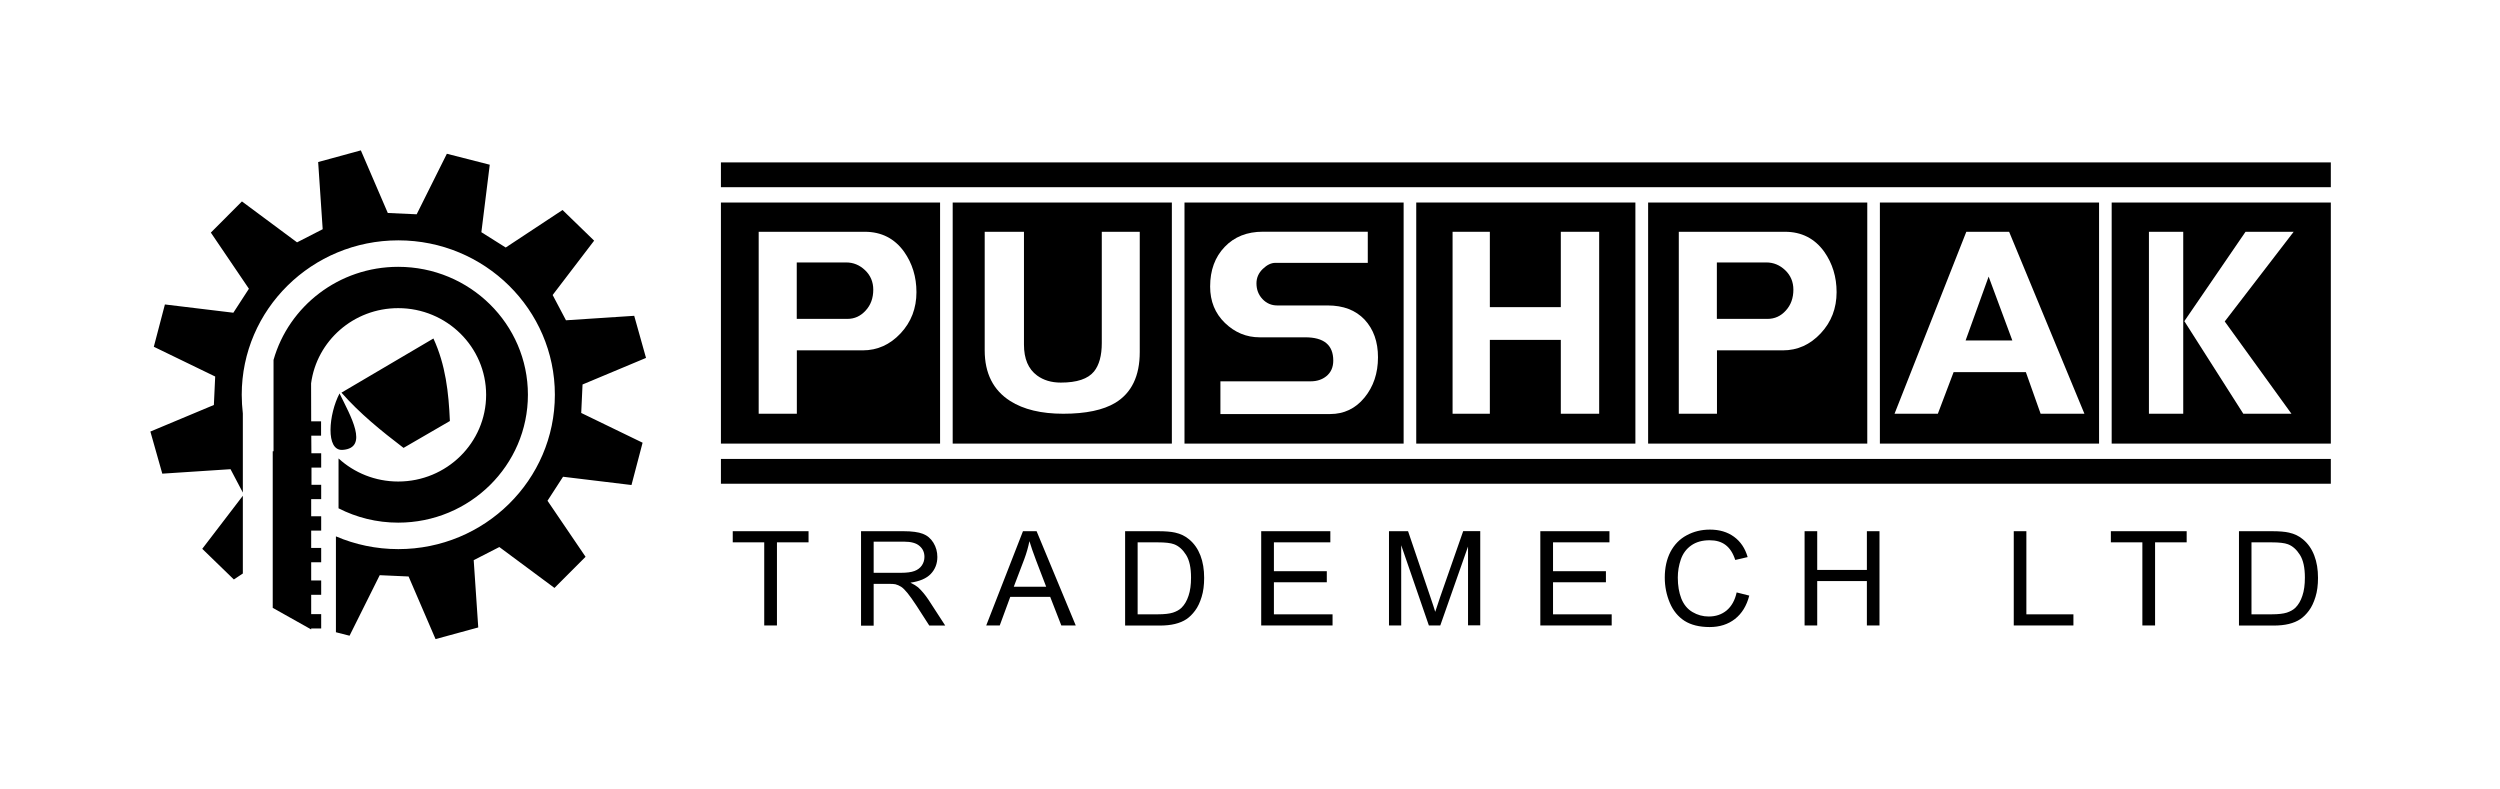
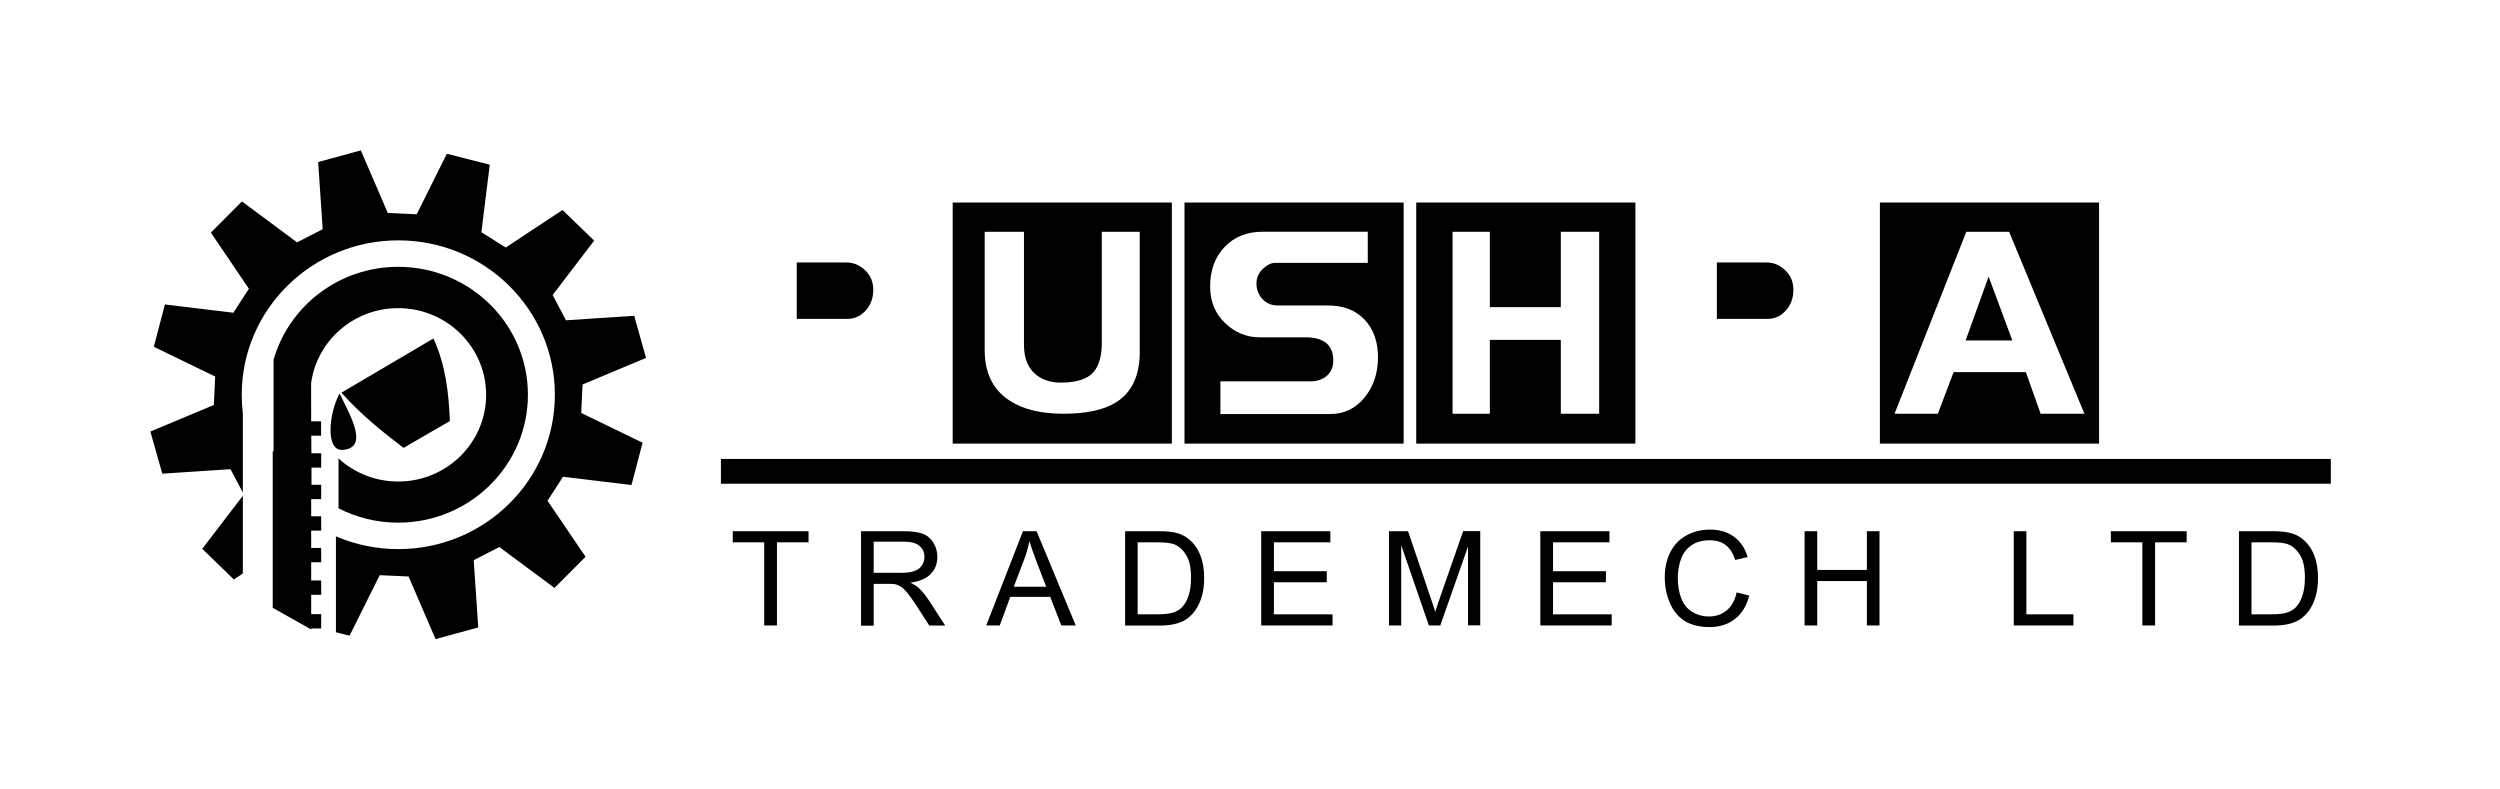
<svg xmlns="http://www.w3.org/2000/svg" width="133" height="42" viewBox="0 0 133 42" fill="none">
  <g clip-path="url(#clip0_25_615)">
    <path fill-rule="evenodd" clip-rule="evenodd" d="M12.919 30.51L12.441 30.828L10.76 29.197L12.919 26.375V30.51ZM21.184 14.195C24.992 14.195 28.085 17.24 28.085 21C28.085 24.754 24.997 27.805 21.184 27.805C20.04 27.805 18.961 27.529 18.01 27.042V24.389C18.843 25.151 19.96 25.617 21.184 25.617C23.767 25.617 25.862 23.552 25.862 21.005C25.862 18.458 23.767 16.393 21.184 16.393C18.811 16.393 16.85 18.135 16.55 20.396C16.55 21.069 16.55 21.741 16.555 22.414H17.081V23.176H16.56L16.566 24.114H17.087V24.876H16.571C16.571 25.183 16.571 25.485 16.571 25.792H17.087V26.555H16.555V27.466H17.087V28.228H16.555V29.149H17.087V29.912H16.555V30.881H17.087V31.644H16.555V32.671H17.087V33.433H16.555V33.486L14.509 32.337V24.008H14.552V19.147C15.363 16.293 18.026 14.195 21.184 14.195ZM18.166 20.889C19.772 19.941 21.453 18.956 23.058 18.008C23.708 19.417 23.869 20.884 23.934 22.398C23.112 22.875 22.291 23.351 21.469 23.828C20.282 22.922 19.143 22.001 18.166 20.889ZM18.064 20.931C17.489 22.017 17.302 24.002 18.231 23.934C19.648 23.828 18.639 22.112 18.064 20.931ZM16.926 8.62L19.197 8L20.631 11.331L22.167 11.4L23.773 8.18L26.055 8.763L25.609 12.353L26.904 13.168L29.927 11.172L31.608 12.803L29.401 15.694L30.11 17.039L33.74 16.801L34.368 19.041L30.991 20.455L30.921 21.969L34.186 23.552L33.595 25.803L29.954 25.363L29.127 26.64L31.152 29.621L29.498 31.278L26.565 29.102L25.201 29.801L25.443 33.38L23.171 34L21.737 30.669L20.201 30.6L18.596 33.82L17.871 33.635V28.535C18.886 28.969 20.008 29.213 21.19 29.213C25.787 29.213 29.519 25.538 29.519 21C29.519 16.467 25.787 12.787 21.19 12.787C16.593 12.787 12.86 16.462 12.86 21C12.86 21.339 12.882 21.672 12.919 22.001V26.205L12.264 24.961L8.634 25.199L8 22.959L11.378 21.545L11.448 20.031L8.183 18.448L8.773 16.197L12.414 16.637L13.242 15.361L11.217 12.374L12.871 10.716L15.803 12.893L17.167 12.194L16.926 8.62Z" fill="black" />
    <path d="M120.869 32.681C121.202 32.681 121.471 32.65 121.659 32.591C121.846 32.528 122.002 32.443 122.115 32.332C122.276 32.173 122.4 31.961 122.486 31.697C122.577 31.432 122.62 31.109 122.62 30.727C122.62 30.203 122.534 29.801 122.357 29.52C122.179 29.239 121.97 29.049 121.718 28.954C121.535 28.885 121.245 28.853 120.848 28.853H119.779V32.681H120.869ZM119.113 28.26H120.864C121.261 28.26 121.562 28.286 121.771 28.334C122.061 28.398 122.314 28.519 122.518 28.694C122.786 28.916 122.985 29.202 123.119 29.552C123.254 29.901 123.318 30.299 123.318 30.743C123.318 31.125 123.275 31.463 123.184 31.755C123.092 32.051 122.98 32.295 122.835 32.486C122.695 32.676 122.539 32.83 122.373 32.941C122.206 33.052 122.002 33.137 121.766 33.195C121.53 33.253 121.256 33.28 120.95 33.28H119.113V28.26ZM113.974 33.275V28.853H112.298V28.26H116.331V28.853H114.65V33.275H113.974ZM107.132 33.275V28.26H107.803V32.681H110.306V33.275H107.132ZM96.004 33.275V28.26H96.676V30.32H99.318V28.26H99.989V33.275H99.318V30.913H96.676V33.275H96.004ZM92.39 31.517L93.061 31.686C92.922 32.231 92.664 32.644 92.299 32.93C91.933 33.216 91.482 33.359 90.956 33.359C90.408 33.359 89.963 33.248 89.619 33.031C89.275 32.809 89.012 32.491 88.835 32.072C88.658 31.654 88.566 31.204 88.566 30.727C88.566 30.203 88.668 29.748 88.867 29.361C89.071 28.975 89.356 28.678 89.732 28.477C90.102 28.276 90.516 28.175 90.967 28.175C91.477 28.175 91.901 28.302 92.25 28.556C92.599 28.811 92.841 29.171 92.975 29.637L92.315 29.79C92.197 29.425 92.025 29.16 91.799 28.991C91.574 28.821 91.294 28.742 90.951 28.742C90.559 28.742 90.237 28.832 89.973 29.017C89.71 29.202 89.528 29.451 89.42 29.764C89.313 30.076 89.259 30.394 89.259 30.727C89.259 31.156 89.323 31.527 89.447 31.845C89.576 32.163 89.769 32.401 90.038 32.56C90.306 32.718 90.591 32.798 90.902 32.798C91.278 32.798 91.595 32.692 91.858 32.475C92.121 32.252 92.299 31.935 92.39 31.517ZM81.945 33.275V28.26H85.623V28.853H82.621V30.389H85.435V30.976H82.621V32.681H85.742V33.275H81.945ZM73.894 33.275V28.26H74.909L76.112 31.808C76.225 32.136 76.306 32.385 76.354 32.549C76.413 32.369 76.504 32.099 76.623 31.744L77.842 28.255H78.749V33.269H78.099V29.075L76.623 33.275H76.016L74.544 29.006V33.275H73.894ZM67.096 33.275V28.26H70.774V28.853H67.772V30.389H70.586V30.976H67.772V32.681H70.892V33.275H67.096ZM61.612 32.681C61.945 32.681 62.214 32.65 62.402 32.591C62.59 32.528 62.746 32.443 62.858 32.332C63.019 32.173 63.143 31.961 63.229 31.697C63.32 31.432 63.363 31.109 63.363 30.727C63.363 30.203 63.277 29.801 63.1 29.52C62.923 29.239 62.713 29.049 62.461 28.954C62.278 28.885 61.988 28.853 61.591 28.853H60.522V32.681H61.612ZM59.856 28.26H61.607C62.004 28.26 62.305 28.286 62.515 28.334C62.805 28.398 63.057 28.519 63.261 28.694C63.53 28.916 63.728 29.202 63.863 29.552C63.997 29.901 64.061 30.299 64.061 30.743C64.061 31.125 64.018 31.463 63.927 31.755C63.836 32.051 63.723 32.295 63.578 32.486C63.438 32.676 63.283 32.83 63.116 32.941C62.95 33.052 62.746 33.137 62.509 33.195C62.273 33.253 61.999 33.28 61.693 33.28H59.856V28.26ZM53.933 31.215H55.657L55.125 29.827C54.964 29.404 54.846 29.059 54.765 28.789C54.701 29.112 54.609 29.43 54.491 29.748L53.933 31.215ZM52.467 33.275L54.422 28.26H55.147L57.23 33.275H56.462L55.871 31.755H53.745L53.186 33.275H52.467ZM47.929 30.473C48.235 30.473 48.477 30.442 48.648 30.378C48.82 30.314 48.954 30.214 49.046 30.076C49.137 29.939 49.18 29.79 49.18 29.626C49.18 29.388 49.094 29.192 48.917 29.044C48.745 28.89 48.466 28.816 48.09 28.816H46.479V30.473H47.929ZM45.807 28.26H48.063C48.514 28.26 48.863 28.308 49.094 28.398C49.33 28.488 49.518 28.646 49.658 28.874C49.798 29.102 49.867 29.356 49.867 29.631C49.867 29.986 49.749 30.288 49.518 30.532C49.287 30.775 48.922 30.929 48.434 30.998C48.611 31.082 48.745 31.167 48.842 31.246C49.04 31.427 49.223 31.649 49.4 31.914L50.286 33.28H49.438L48.767 32.237C48.568 31.935 48.407 31.707 48.278 31.548C48.149 31.389 48.036 31.278 47.939 31.215C47.837 31.151 47.735 31.109 47.633 31.082C47.558 31.066 47.435 31.061 47.257 31.061H46.479V33.285H45.807V28.26ZM40.657 33.275V28.853H38.982V28.26H43.015V28.853H41.334V33.275H40.657Z" fill="black" />
    <path d="M124 25.734H38.353V24.415H124V25.734Z" fill="black" />
    <path d="M45.018 13.962C45.399 13.962 45.732 14.1 46.022 14.375C46.312 14.651 46.458 15 46.458 15.413C46.458 15.858 46.323 16.229 46.054 16.52C45.786 16.816 45.464 16.965 45.077 16.965H42.387V13.962H45.018Z" fill="black" />
-     <path fill-rule="evenodd" clip-rule="evenodd" d="M50.012 23.6H38.353V10.774H50.012V23.6ZM40.362 12.331V22.011H42.392V18.639H45.898C46.677 18.639 47.349 18.336 47.913 17.733C48.477 17.129 48.755 16.399 48.755 15.541C48.755 14.731 48.535 14.015 48.1 13.396C47.59 12.686 46.892 12.332 46.012 12.331H40.362Z" fill="black" />
    <path fill-rule="evenodd" clip-rule="evenodd" d="M62.343 23.6H50.683V10.774H62.343V23.6ZM52.386 12.331V18.639C52.386 19.861 52.843 20.762 53.744 21.334C54.453 21.784 55.394 22.011 56.565 22.011C57.767 22.011 58.691 21.816 59.335 21.429C60.2 20.905 60.635 20.004 60.635 18.733V12.331H58.615V18.252C58.615 18.919 58.476 19.422 58.203 19.761C57.88 20.158 57.294 20.354 56.435 20.354C55.93 20.354 55.512 20.226 55.173 19.977C54.706 19.633 54.475 19.088 54.475 18.332V12.331H52.386Z" fill="black" />
    <path fill-rule="evenodd" clip-rule="evenodd" d="M74.673 23.6H63.015V10.774H74.673V23.6ZM67.187 12.327C66.344 12.327 65.667 12.596 65.152 13.136C64.636 13.676 64.379 14.376 64.379 15.244C64.379 16.028 64.642 16.674 65.168 17.182C65.694 17.69 66.312 17.945 67.01 17.945H69.442C70.436 17.945 70.93 18.358 70.93 19.183C70.93 19.538 70.806 19.819 70.554 20.02C70.334 20.195 70.06 20.285 69.738 20.286H64.926V22.027H70.764C71.499 22.027 72.111 21.736 72.589 21.154C73.067 20.571 73.309 19.856 73.309 19.009C73.309 18.183 73.073 17.516 72.595 17.002C72.117 16.499 71.462 16.25 70.629 16.25H67.949C67.644 16.25 67.381 16.139 67.166 15.912C66.951 15.684 66.844 15.408 66.844 15.075C66.844 14.778 66.956 14.523 67.181 14.306C67.407 14.089 67.628 13.984 67.848 13.984H72.766V12.327H67.187Z" fill="black" />
    <path fill-rule="evenodd" clip-rule="evenodd" d="M87.003 23.6H75.344V10.774H87.003V23.6ZM77.277 12.331V22.011H79.26V18.082H83.035V22.011H85.076V12.331H83.035V16.34H79.26V12.331H77.277Z" fill="black" />
    <path d="M93.969 13.962C94.35 13.962 94.683 14.1 94.973 14.375C95.263 14.651 95.408 15 95.408 15.413C95.408 15.857 95.274 16.229 95.006 16.52C94.743 16.816 94.414 16.965 94.028 16.965H91.337V13.962H93.969Z" fill="black" />
-     <path fill-rule="evenodd" clip-rule="evenodd" d="M99.339 23.6H87.68V10.774H99.339V23.6ZM89.312 12.331V22.011H91.343V18.639H94.85C95.629 18.639 96.299 18.336 96.863 17.733C97.427 17.129 97.707 16.399 97.707 15.541C97.707 14.731 97.487 14.015 97.052 13.396C96.542 12.686 95.843 12.331 94.962 12.331H89.312Z" fill="black" />
    <path d="M107.056 18.113H104.57L105.795 14.715L107.056 18.113Z" fill="black" />
    <path fill-rule="evenodd" clip-rule="evenodd" d="M111.67 23.6H100.01V10.774H111.67V23.6ZM104.608 12.331L100.789 22.011H103.094L103.932 19.797H107.776L108.561 22.011H110.891L106.885 12.331H104.608Z" fill="black" />
-     <path fill-rule="evenodd" clip-rule="evenodd" d="M124 23.6H112.341V10.774H124V23.6ZM114.323 12.331V22.011H116.148V12.331H114.323ZM119.462 12.331L116.207 17.086L119.344 22.011H121.905L118.356 17.102L122.023 12.331H119.462Z" fill="black" />
-     <path d="M124 9.959H38.353V8.641H124V9.959Z" fill="black" />
  </g>
  <defs>
    <clipPath id="clip0_25_615">
      <rect width="116" height="26" fill="white" transform="translate(8 8)" />
    </clipPath>
  </defs>
</svg>